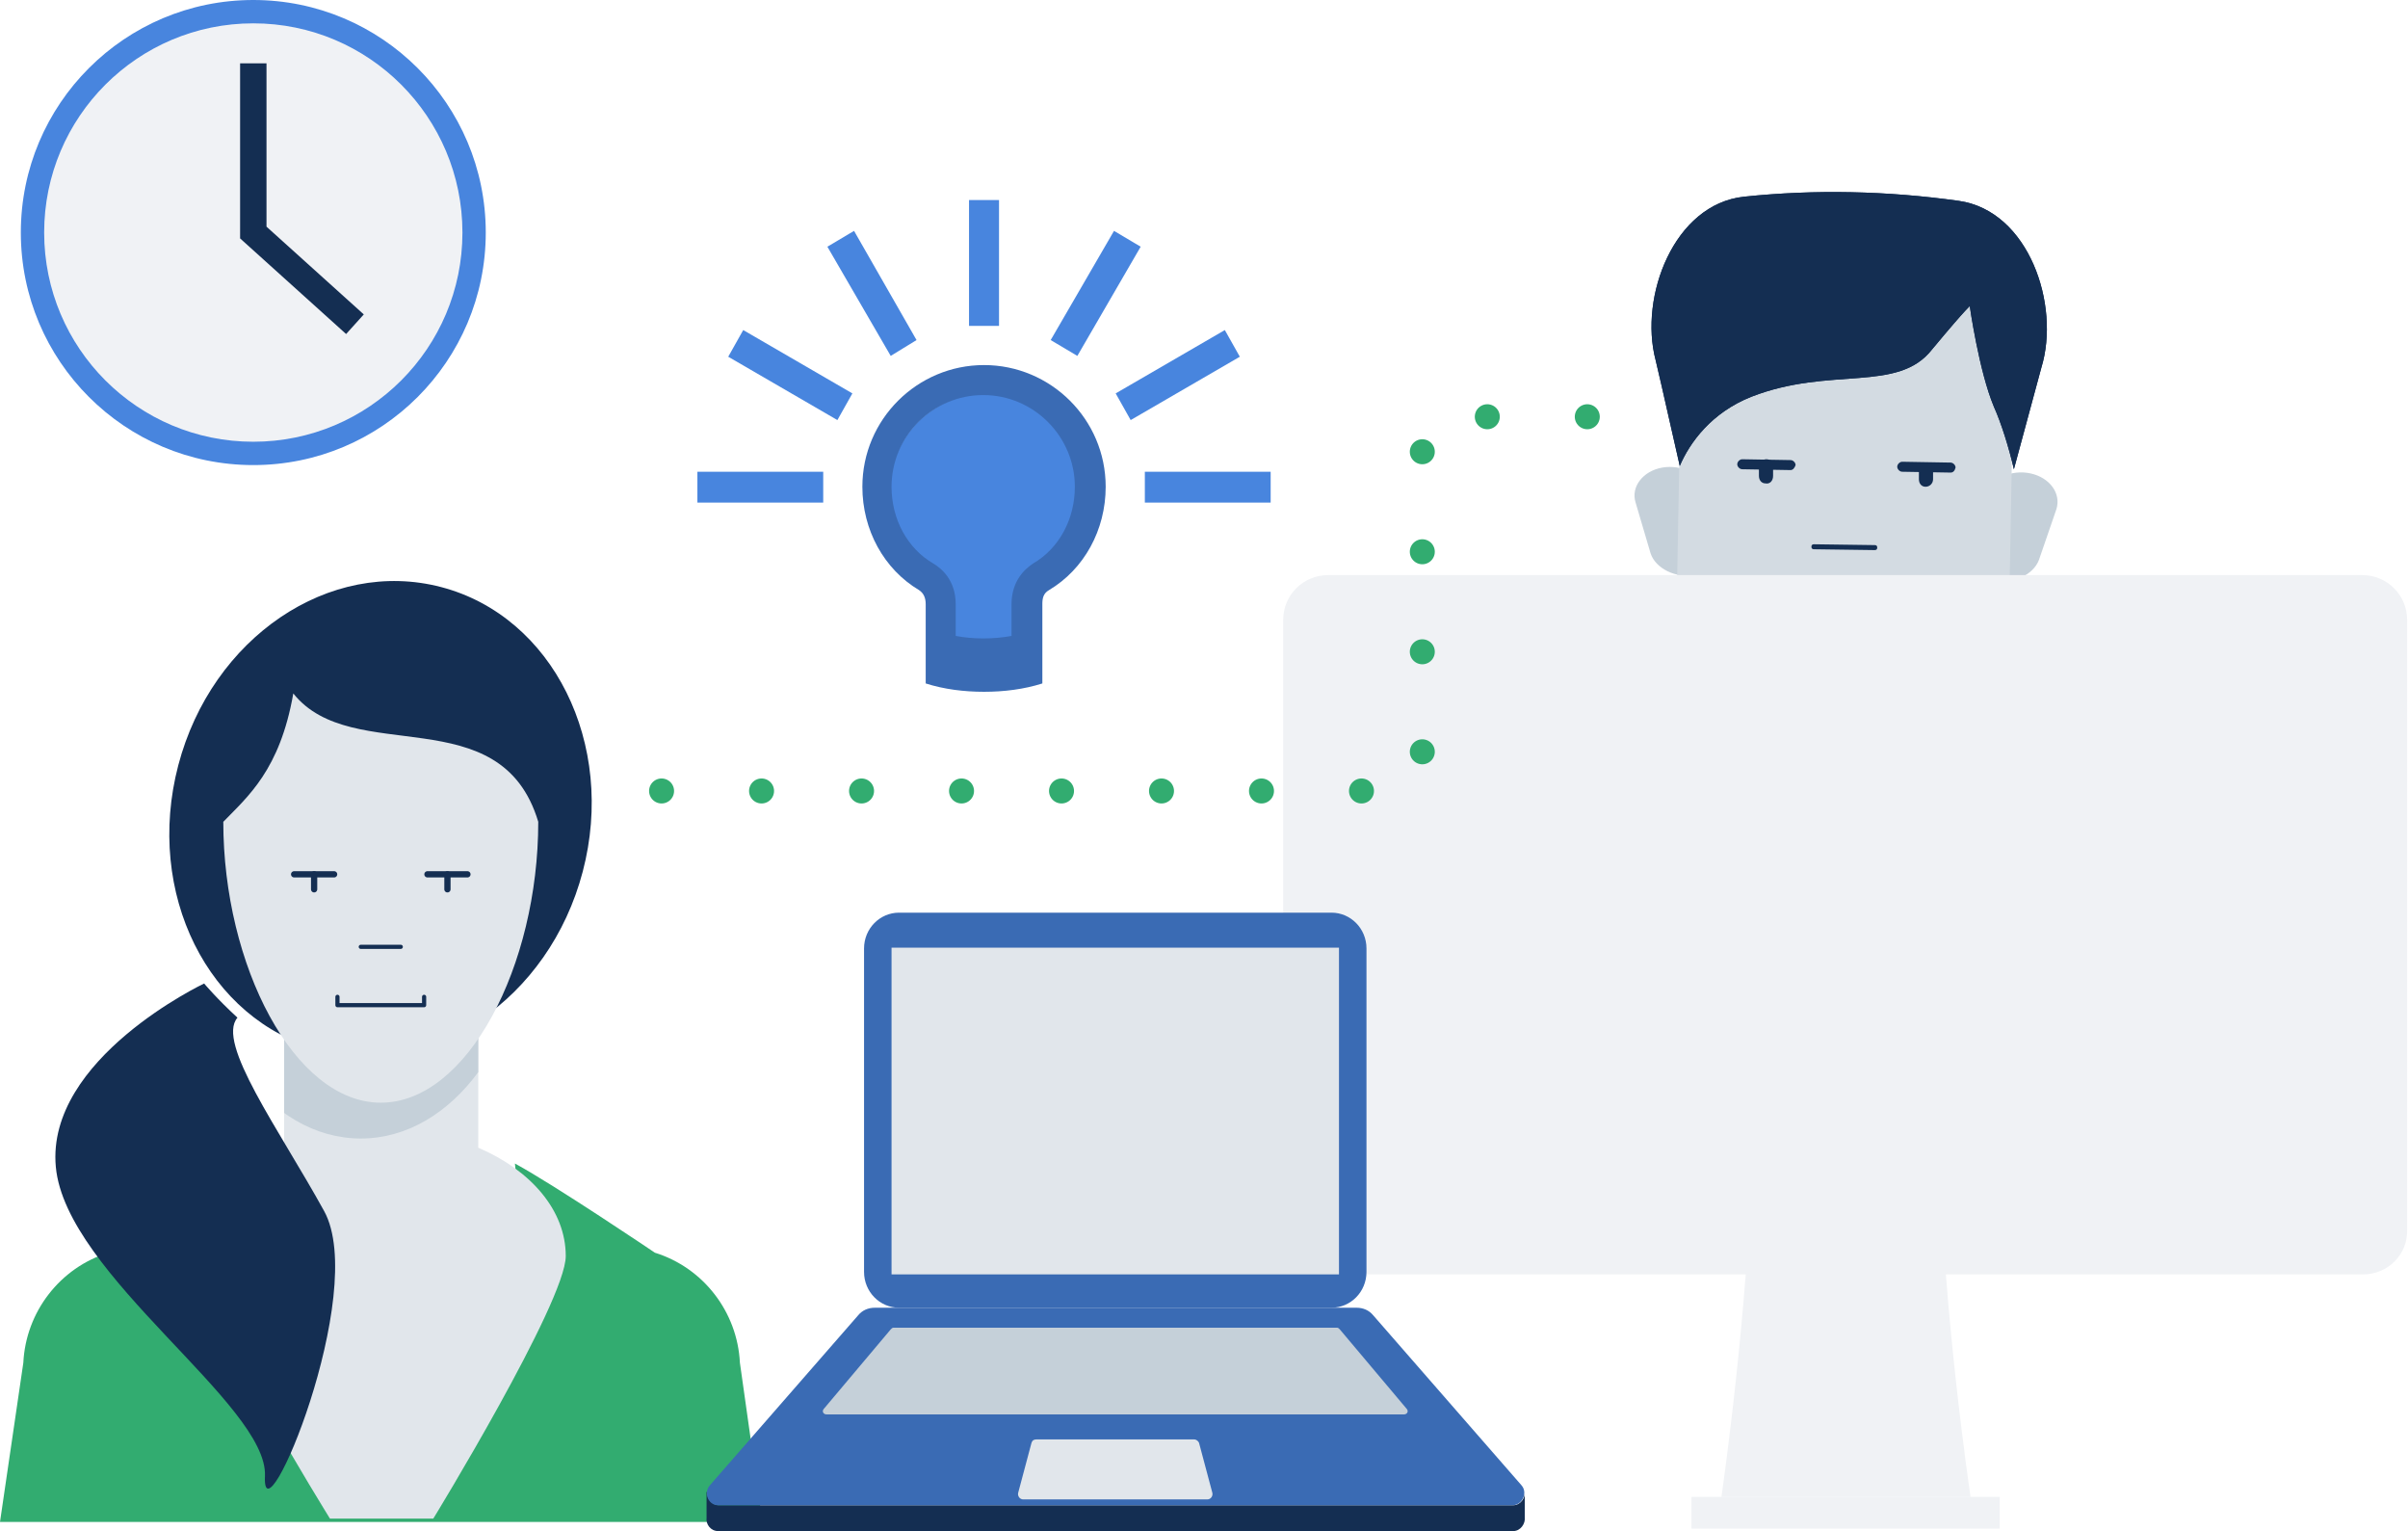
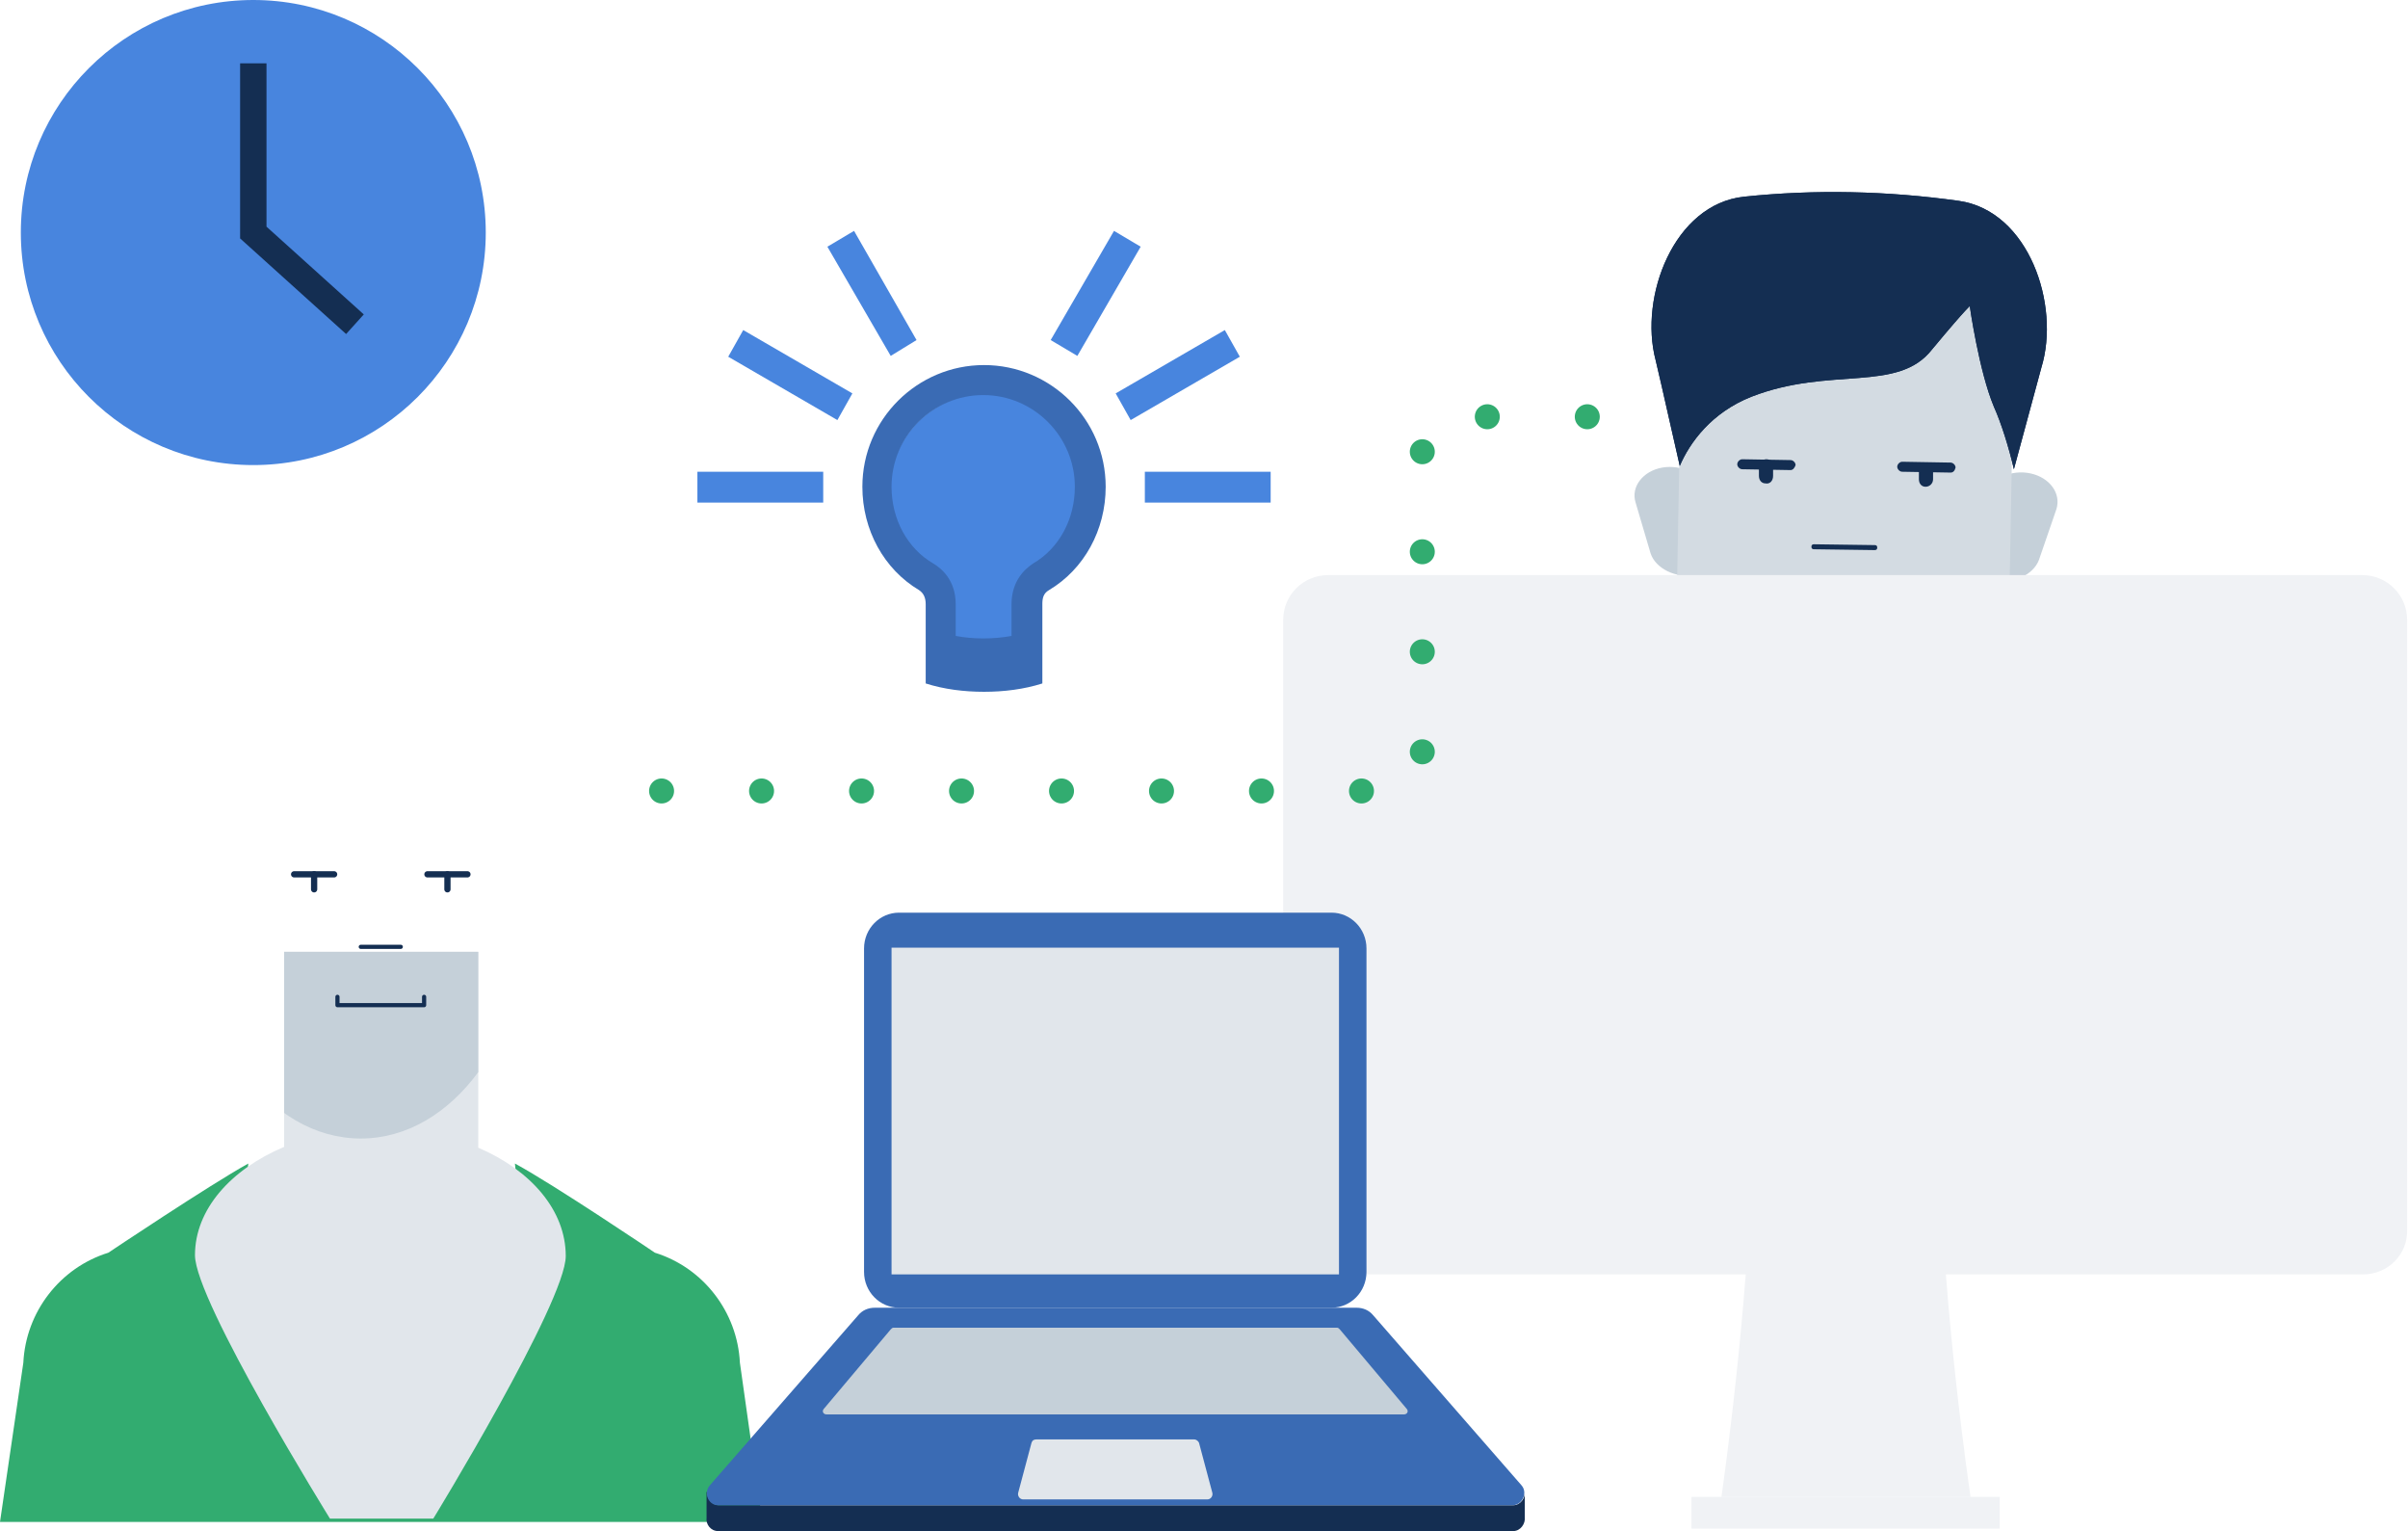
<svg xmlns="http://www.w3.org/2000/svg" xmlns:xlink="http://www.w3.org/1999/xlink" version="1.1" x="0px" y="0px" viewBox="0 0 289 183.7" style="enable-background:new 0 0 289 183.7;" xml:space="preserve">
  <g id="Layer_3" style="display:none;">
</g>
  <g id="Layer_1">
</g>
  <g id="Info">
    <g>
      <g>
        <path style="fill:#32AC70;" d="M88.8,163.5c-0.3-6.1-4.4-11.4-10.2-13.2c0,0-12-8.1-16.8-10.7c0.2,1.8,0.3,3.7,0.3,5.6     c0,8.2-1.8,15.6-4.8,20.9h-23c-3-5.3-4.8-12.7-4.8-20.9c0-1.9,0.1-3.8,0.3-5.6c-4.7,2.6-16.8,10.7-16.8,10.7     c-5.8,1.8-9.9,7.1-10.2,13.2L0,182.6h91.5L88.8,163.5z" />
      </g>
      <path style="fill:#E1E6EB;" d="M67.9,150.7c0-5.5-4.2-10.3-10.5-13v-23.5H34.1v23.4c-6.4,2.7-10.7,7.5-10.7,13    c0,5.5,16.2,31.6,16.2,31.6h12.4C51.9,182.4,67.9,156.2,67.9,150.7z" />
      <g>
        <defs>
          <ellipse id="SVGID_25_" cx="43.3" cy="109.2" rx="20" ry="27.4" />
        </defs>
        <clipPath id="SVGID_2_">
          <use xlink:href="#SVGID_25_" style="overflow:visible;" />
        </clipPath>
        <path style="clip-path:url(#SVGID_2_);fill:#C5D0D9;" d="M67.9,150.7c0-5.5-4.2-10.3-10.5-13v-23.5H34.1v23.4     c-6.4,2.7-10.7,7.5-10.7,13c0,5.5,16.2,31.6,16.2,31.6h12.4C51.9,182.4,67.9,156.2,67.9,150.7z" />
      </g>
-       <ellipse transform="matrix(0.967 0.254 -0.254 0.967 26.419 -8.374)" style="fill:#142E52;" cx="45.7" cy="98.2" rx="25.1" ry="28.7" />
-       <path style="fill:#E1E6EB;" d="M64.6,98.6c0,17.3-8.5,33.7-18.9,33.7s-18.9-16.5-18.9-33.7c2.9-3,6.8-6.2,8.4-15.4    C42.3,92.1,60.1,83.6,64.6,98.6z" />
      <g>
        <line style="fill:none;stroke:#142E52;stroke-width:0.75;stroke-linecap:round;stroke-linejoin:round;stroke-miterlimit:10;" x1="37.7" y1="104.9" x2="37.7" y2="106.7" />
        <line style="fill:none;stroke:#142E52;stroke-width:0.75;stroke-linecap:round;stroke-linejoin:round;stroke-miterlimit:10;" x1="53.7" y1="104.9" x2="53.7" y2="106.7" />
        <g>
          <line style="fill:none;stroke:#142E52;stroke-width:0.75;stroke-linecap:round;stroke-linejoin:round;stroke-miterlimit:10;" x1="35.3" y1="104.9" x2="40.1" y2="104.9" />
          <line style="fill:none;stroke:#142E52;stroke-width:0.75;stroke-linecap:round;stroke-linejoin:round;stroke-miterlimit:10;" x1="51.3" y1="104.9" x2="56.1" y2="104.9" />
        </g>
        <line style="fill:none;stroke:#142E52;stroke-width:0.5;stroke-linecap:round;stroke-linejoin:round;stroke-miterlimit:10;" x1="43.3" y1="113.6" x2="48.1" y2="113.6" />
        <polyline style="fill:none;stroke:#142E52;stroke-width:0.5;stroke-linecap:round;stroke-linejoin:round;stroke-miterlimit:10;" points="     50.9,119.6 50.9,120.6 40.5,120.6 40.5,119.6    " />
      </g>
-       <path style="fill:#142E52;" d="M24.5,118c0,0-19,9-17.8,22s25.5,28.5,25.1,37.1c-0.4,8.6,12.5-22,7.1-31.8s-13-20.2-10.4-23.2    C26,119.8,24.5,118,24.5,118z" />
    </g>
    <g>
      <g>
        <path style="fill:#C5D0D9;" d="M203.4,69L203.4,69c-2.3,0.4-4.7-0.8-5.3-2.6l-1.8-6.1c-0.6-1.9,0.9-3.8,3.2-4.2l0,0     c2.3-0.4,4.7,0.8,5.3,2.6l1.8,6.1C207.2,66.6,205.7,68.5,203.4,69z" />
        <path style="fill:#C5D0D9;" d="M239.3,69.6L239.3,69.6c2.3,0.5,4.7-0.6,5.4-2.4l2.1-6.1c0.6-1.9-0.8-3.8-3.1-4.3l0,0     c-2.3-0.5-4.7,0.6-5.4,2.4l-2.1,6.1C235.6,67.2,236.9,69.1,239.3,69.6z" />
      </g>
      <path style="fill:#C5D0D9;" d="M214.4,84.8l-8.9-7l-0.3,14.7l15.4,12.9l15.9-12.3l0.3-14.7l-9.2,6.7    C223.7,87.9,218.2,87.8,214.4,84.8z" />
      <path style="fill:#D3DBE2;" d="M238.1,36.7c-2.4-2.9-4.2-8.7-4.2-8.7s-0.1,5.6-3.3,10c-3.2,4.4-10.6,2.4-19.4,4.1    c-4.6,0.9-7.6,3.1-9.5,4.9l-0.4,21.8c-0.1,3.4,1.4,6.6,3.9,8.7l0.2,0.2l0,0.1l8.9,7c3.8,3,9.3,3.1,13.2,0.2l9.2-6.7l0-0.1l0.2-0.2    c2.6-2,4.2-5.2,4.3-8.6l0.5-27.7C240.7,40.1,239.2,38.1,238.1,36.7z" />
      <g>
        <g>
          <path style="fill:#142E52;" d="M210.2,47.6c9.5-3.7,17.6-0.4,21.7-5.7c4.4-5.3,4.6-5.2,4.5-5.2c0,0,1.1,7.8,2.9,12.1      c0.9,2,1.8,4.9,2.4,7.5c1.1-4.1,2.2-8.1,3.3-12.2c2.3-7.5-1.5-18.8-9.9-20c-8.6-1.2-17.2-1.4-25.8-0.5      c-8.4,0.9-12.6,12-10.6,19.6c1,4.2,1.9,8.4,2.9,12.7C202.8,53.1,205.4,49.5,210.2,47.6z" />
          <path style="fill:#142E52;" d="M210.2,47.6c9.5-3.7,17.6-0.4,21.7-5.7c4.4-5.3,4.6-5.2,4.5-5.2c0,0,1.1,7.8,2.9,12.1      c0.9,2,1.8,4.9,2.4,7.5c1.1-4.1,2.2-8.1,3.3-12.2c2.3-7.5-1.5-18.8-9.9-20c-8.6-1.2-17.2-1.4-25.8-0.5      c-8.4,0.9-12.6,12-10.6,19.6c1,4.2,1.9,8.4,2.9,12.7C202.8,53.1,205.4,49.5,210.2,47.6z" />
        </g>
      </g>
      <g>
        <path style="fill:#142E52;" d="M214.9,56.4l-5.8-0.1c-0.3,0-0.6-0.3-0.6-0.6c0-0.3,0.3-0.6,0.6-0.6l5.8,0.1     c0.3,0,0.6,0.3,0.6,0.6C215.4,56.1,215.2,56.4,214.9,56.4z" />
        <path style="fill:#142E52;" d="M234.1,56.7l-5.8-0.1c-0.3,0-0.6-0.3-0.6-0.6c0-0.3,0.3-0.6,0.6-0.6l5.8,0.1     c0.3,0,0.6,0.3,0.6,0.6C234.6,56.5,234.4,56.7,234.1,56.7z" />
        <path style="fill:#142E52;" d="M211.9,58c-0.5,0-0.8-0.4-0.8-0.9l0-1.1c0-0.5,0.4-0.9,0.9-0.9c0.5,0,0.8,0.4,0.8,0.9l0,1.1     C212.8,57.7,212.4,58.1,211.9,58z" />
        <path style="fill:#142E52;" d="M231.1,58.4c-0.5,0-0.8-0.4-0.8-0.9l0-1.1c0-0.5,0.4-0.9,0.9-0.9s0.8,0.4,0.8,0.9l0,1.1     C232,58,231.6,58.4,231.1,58.4z" />
      </g>
      <path style="fill:#142E52;" d="M225,66l-7.3-0.1c-0.2,0-0.3-0.1-0.3-0.3s0.1-0.3,0.3-0.3l7.3,0.1c0.2,0,0.3,0.1,0.3,0.3    C225.3,65.9,225.2,66,225,66z" />
      <path style="fill:#1B5178;" d="M226.9,74l-11.4-0.2c-0.2,0-0.3-0.1-0.3-0.3l0-1.1c0-0.2,0.1-0.3,0.3-0.3c0.2,0,0.3,0.1,0.3,0.3    l0,0.8l10.9,0.2l0-0.8c0-0.2,0.1-0.3,0.3-0.3c0.2,0,0.3,0.1,0.3,0.3l0,1.1C227.2,73.9,227.1,74,226.9,74z" />
    </g>
    <g>
      <g>
        <path style="fill:#F0F2F5;" d="M236.5,179.6h-29.9c0,0,3.8-26,3.8-46.7c0-5.6,22.3-5.6,22.3,0     C232.6,153.6,236.5,179.6,236.5,179.6z" />
        <rect x="203" y="179.6" style="fill:#F0F2F5;" width="37" height="3.8" />
      </g>
      <path style="fill:#F0F2F5;" d="M283.6,152.9H159.4c-3,0-5.4-2.4-5.4-5.4V74.4c0-3,2.4-5.4,5.4-5.4h124.1c3,0,5.4,2.4,5.4,5.4v73.1    C289,150.5,286.6,152.9,283.6,152.9z" />
    </g>
    <g>
      <circle style="fill:#4885DE;" cx="30.4" cy="27.9" r="27.9" />
-       <circle style="fill:#F0F2F5;" cx="30.4" cy="27.9" r="25.1" />
      <polyline style="fill:none;stroke:#142E52;stroke-width:3.168;stroke-miterlimit:10;" points="42.6,38.9 30.4,27.9 30.4,7.6       " />
      <polygon style="display:none;" points="41.3,40.2 29.3,29.4 30.4,25.4 43.8,37.5   " />
      <polygon style="display:none;" points="41.8,39.7 29.3,29.4 29.3,6.2 31.5,6.2 31.5,27.4 43.3,38   " />
    </g>
    <g>
      <path style="fill:#4885DE;" d="M130,58.8c0-6.4-5.2-11.6-11.6-11.6c-6.4,0-11.6,5.2-11.6,11.6c0,4.6,2.7,8.6,6.7,10.5v11.2h8.8    V69.6C126.8,68,130,63.8,130,58.8z" />
      <g>
        <polygon style="fill:#4885DE;" points="98.8,60.3 98.8,56.6 83.7,56.6 83.7,60.3 98.8,60.3    " />
        <polygon style="fill:#4885DE;" points="102.3,47.2 89.2,39.6 87.4,42.8 100.5,50.4 102.3,47.2    " />
        <polygon style="fill:#4885DE;" points="110,40.8 102.5,27.7 99.3,29.6 106.9,42.7 110,40.8    " />
-         <polyline style="fill:#4885DE;" points="119.9,24 119.9,39.1 116.3,39.1 116.3,24 119.9,24    " />
        <polygon style="fill:#4885DE;" points="136.9,29.6 133.7,27.7 126.1,40.8 129.3,42.7 136.9,29.6    " />
        <polygon style="fill:#4885DE;" points="135.7,50.4 148.8,42.8 147,39.6 133.9,47.2 135.7,50.4    " />
        <polygon style="fill:#4885DE;" points="137.4,60.3 152.5,60.3 152.5,56.6 137.4,56.6 137.4,60.3    " />
        <path style="fill:#3A6BB4;" d="M132.7,58.4c0,5.2-2.6,9.9-6.8,12.4c-0.7,0.4-0.8,1-0.8,1.7c0,1.8,0,9.5,0,9.5c-2.2,0.7-4.6,1-7,1     c-2.4,0-4.8-0.3-7-1c0,0,0-8.1,0-9.5c0-0.7-0.2-1.3-0.8-1.7c-4.2-2.5-6.8-7.2-6.8-12.4c0-8.1,6.6-14.6,14.6-14.6     S132.7,50.3,132.7,58.4 M121.4,76.3c0,0,0-3.2,0-3.8c0-2.9,1.7-4.3,2.6-4.9c3.1-1.8,5-5.3,5-9.2c0-6-4.9-11-11-11     c-6,0-11,4.9-11,11c0,3.9,1.9,7.4,5,9.2c1,0.6,2.7,2,2.7,4.9c0,1.1,0,3.8,0,3.8c1.1,0.2,2.2,0.3,3.3,0.3S120.3,76.5,121.4,76.3" />
      </g>
    </g>
    <g>
      <path style="fill:#142E52;" d="M84.9,179c-0.1,0.8,0.5,1.6,1.4,1.6h95.3c0.9,0,1.5-0.9,1.4-1.7v3.1c0.1,0.8-0.5,1.7-1.4,1.7H86.2    c-0.9,0-1.5-0.8-1.4-1.6V179z" />
      <path style="fill:#3A6BB4;" d="M159.8,156.9h-51.9c-2.3,0-4.2-1.9-4.2-4.3v-38.8c0-2.4,1.9-4.3,4.2-4.3h51.9    c2.3,0,4.2,1.9,4.2,4.3v38.8C164,155,162.1,156.9,159.8,156.9z" />
      <path style="fill:#3A6BB4;" d="M181.5,180.6H86.2c-1.2,0-1.8-1.5-1-2.4l17.8-20.4c0.5-0.6,1.2-0.9,2-0.9h57.8c0.8,0,1.5,0.3,2,0.9    l17.8,20.4C183.4,179.1,182.7,180.6,181.5,180.6z" />
      <rect x="107" y="113.7" style="fill:#E1E6EB;" width="53.7" height="39.2" />
      <path style="fill:#C5D0D9;" d="M168.5,169.7H99.2c-0.4,0-0.6-0.4-0.3-0.7l8-9.5c0.1-0.1,0.2-0.2,0.3-0.2h53.3    c0.1,0,0.2,0.1,0.3,0.2l8,9.5C169.1,169.3,168.9,169.7,168.5,169.7z" />
      <path style="fill:#E1E6EB;" d="M144.9,179.9h-22.1c-0.4,0-0.7-0.4-0.6-0.8l1.6-6c0.1-0.3,0.3-0.4,0.6-0.4h18.9    c0.3,0,0.5,0.2,0.6,0.4l1.6,6C145.6,179.5,145.3,179.9,144.9,179.9z" />
    </g>
    <polyline style="fill:none;stroke:#32AC70;stroke-width:3;stroke-linecap:round;stroke-miterlimit:10;stroke-dasharray:0,4,0,4,0,4;" points="   79.4,94.9 170.7,94.9 170.7,50 193.2,50  " />
  </g>
</svg>